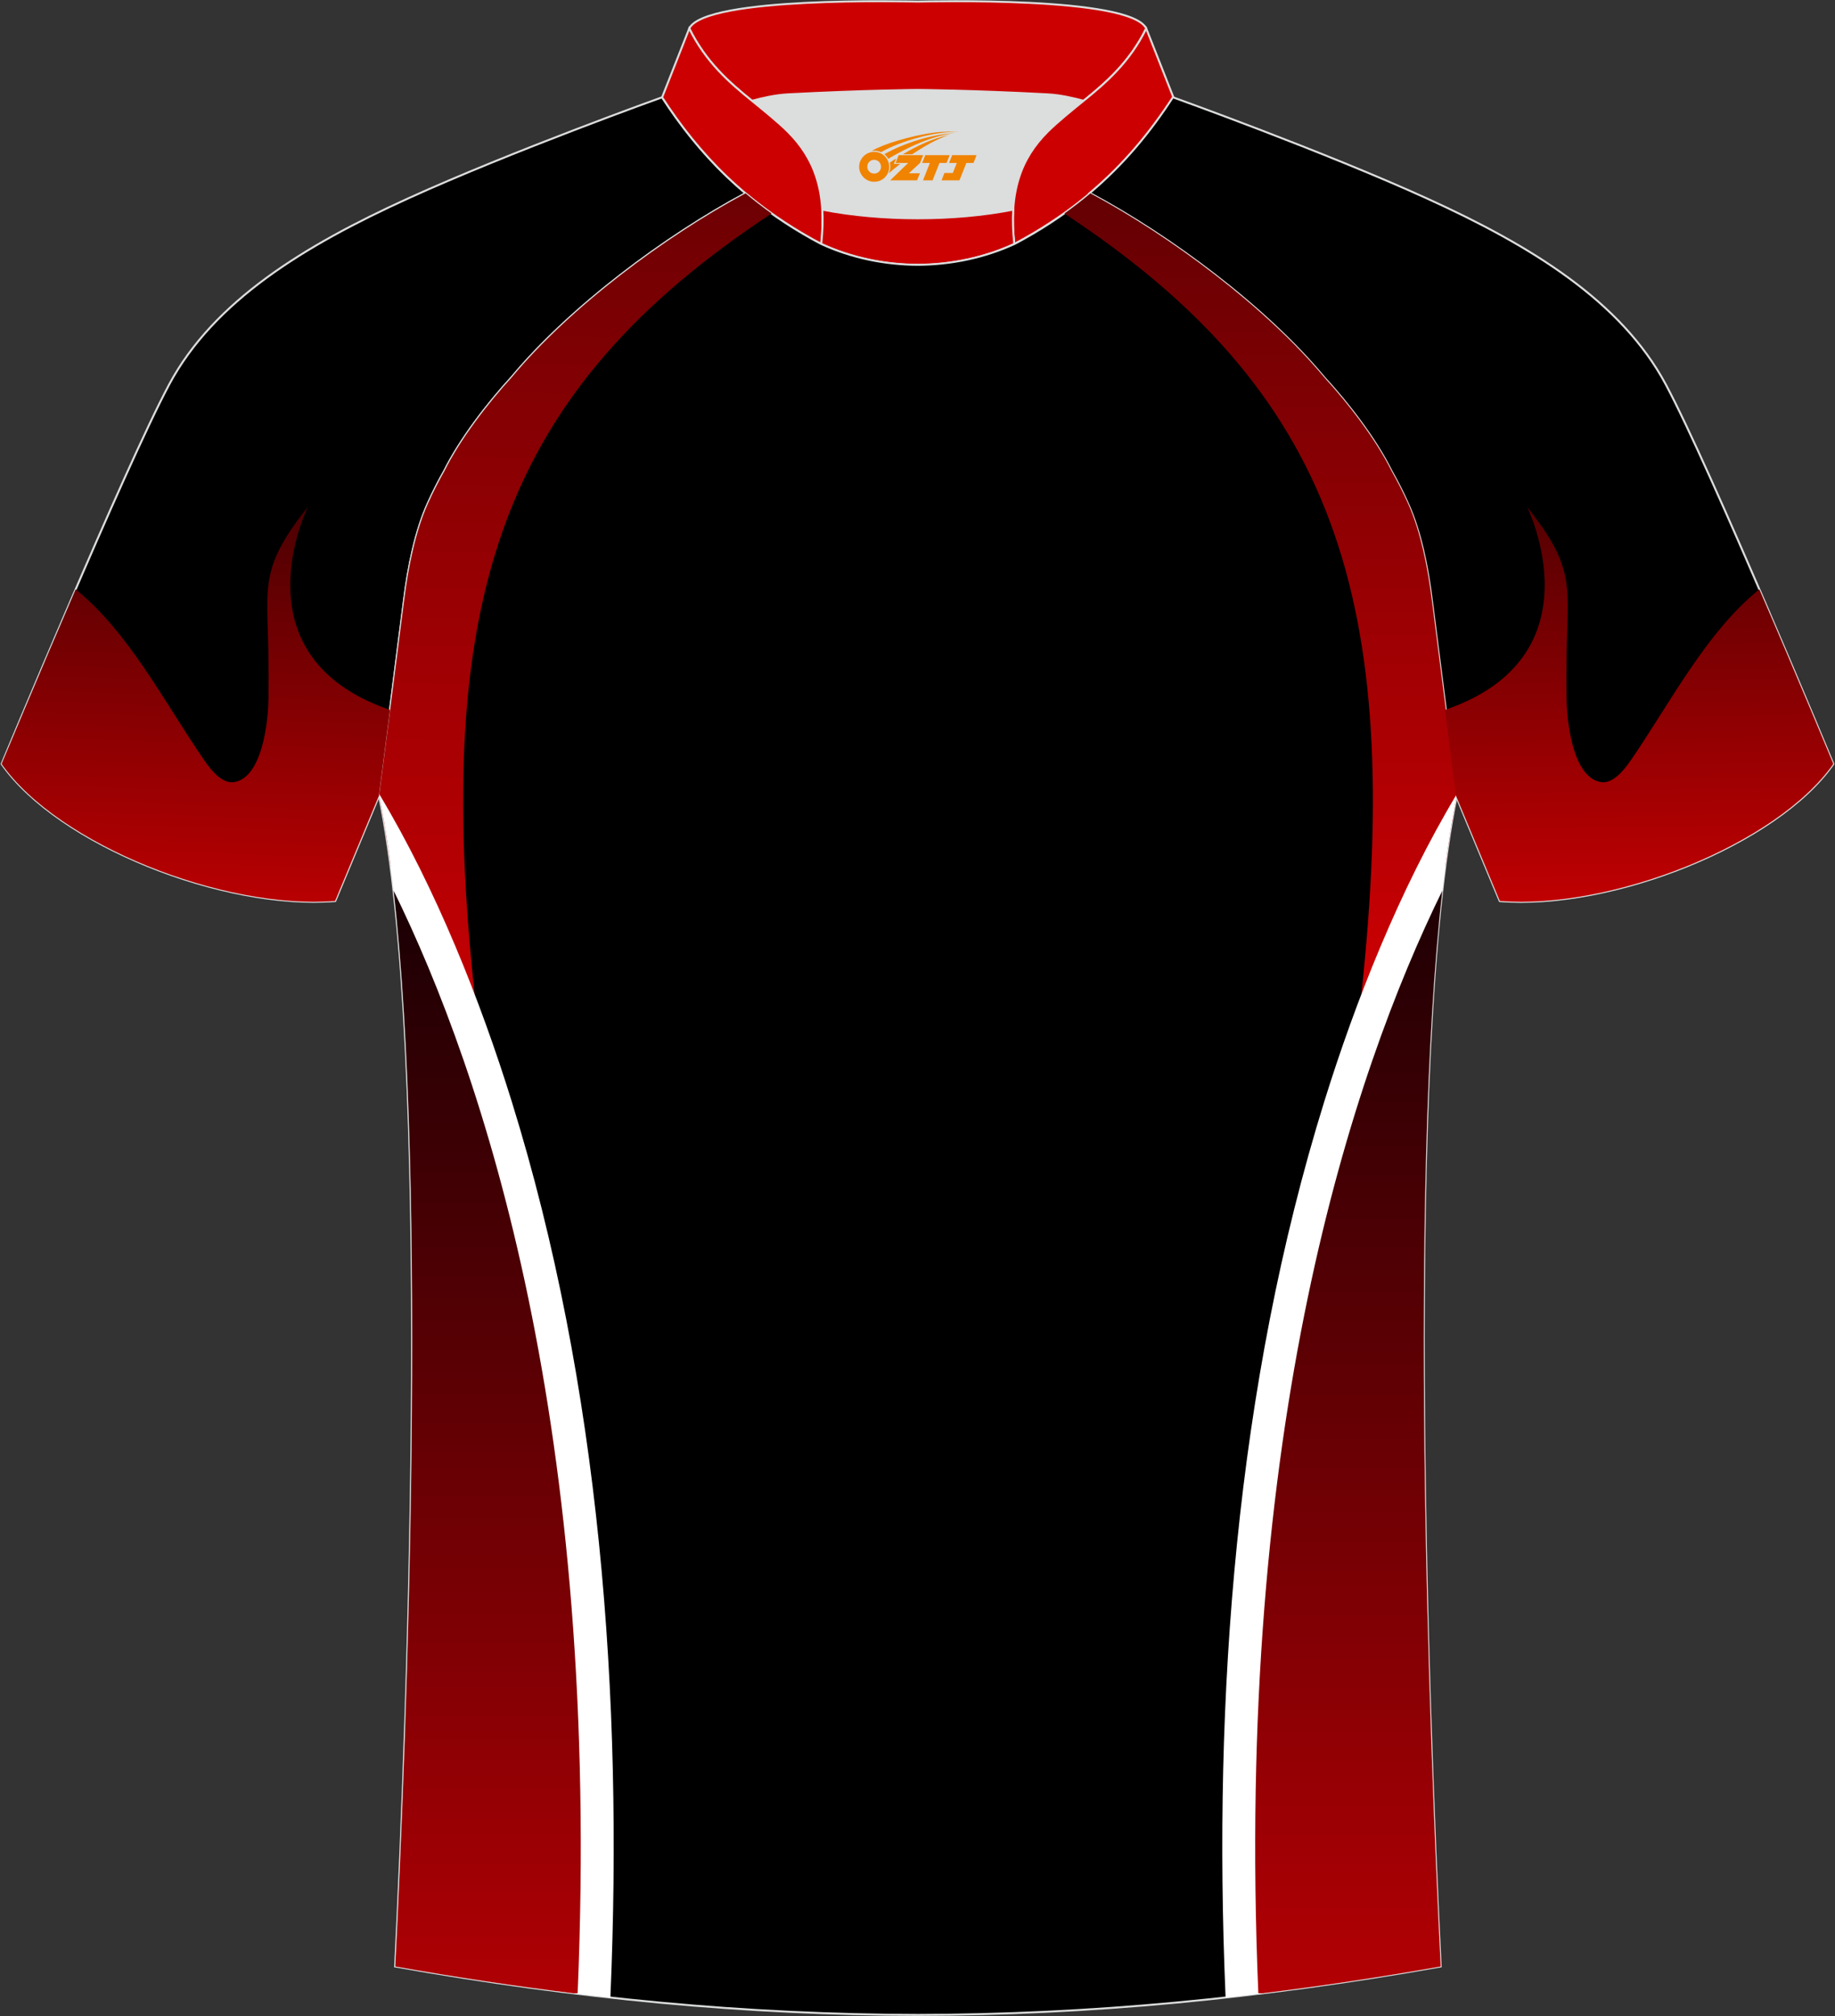
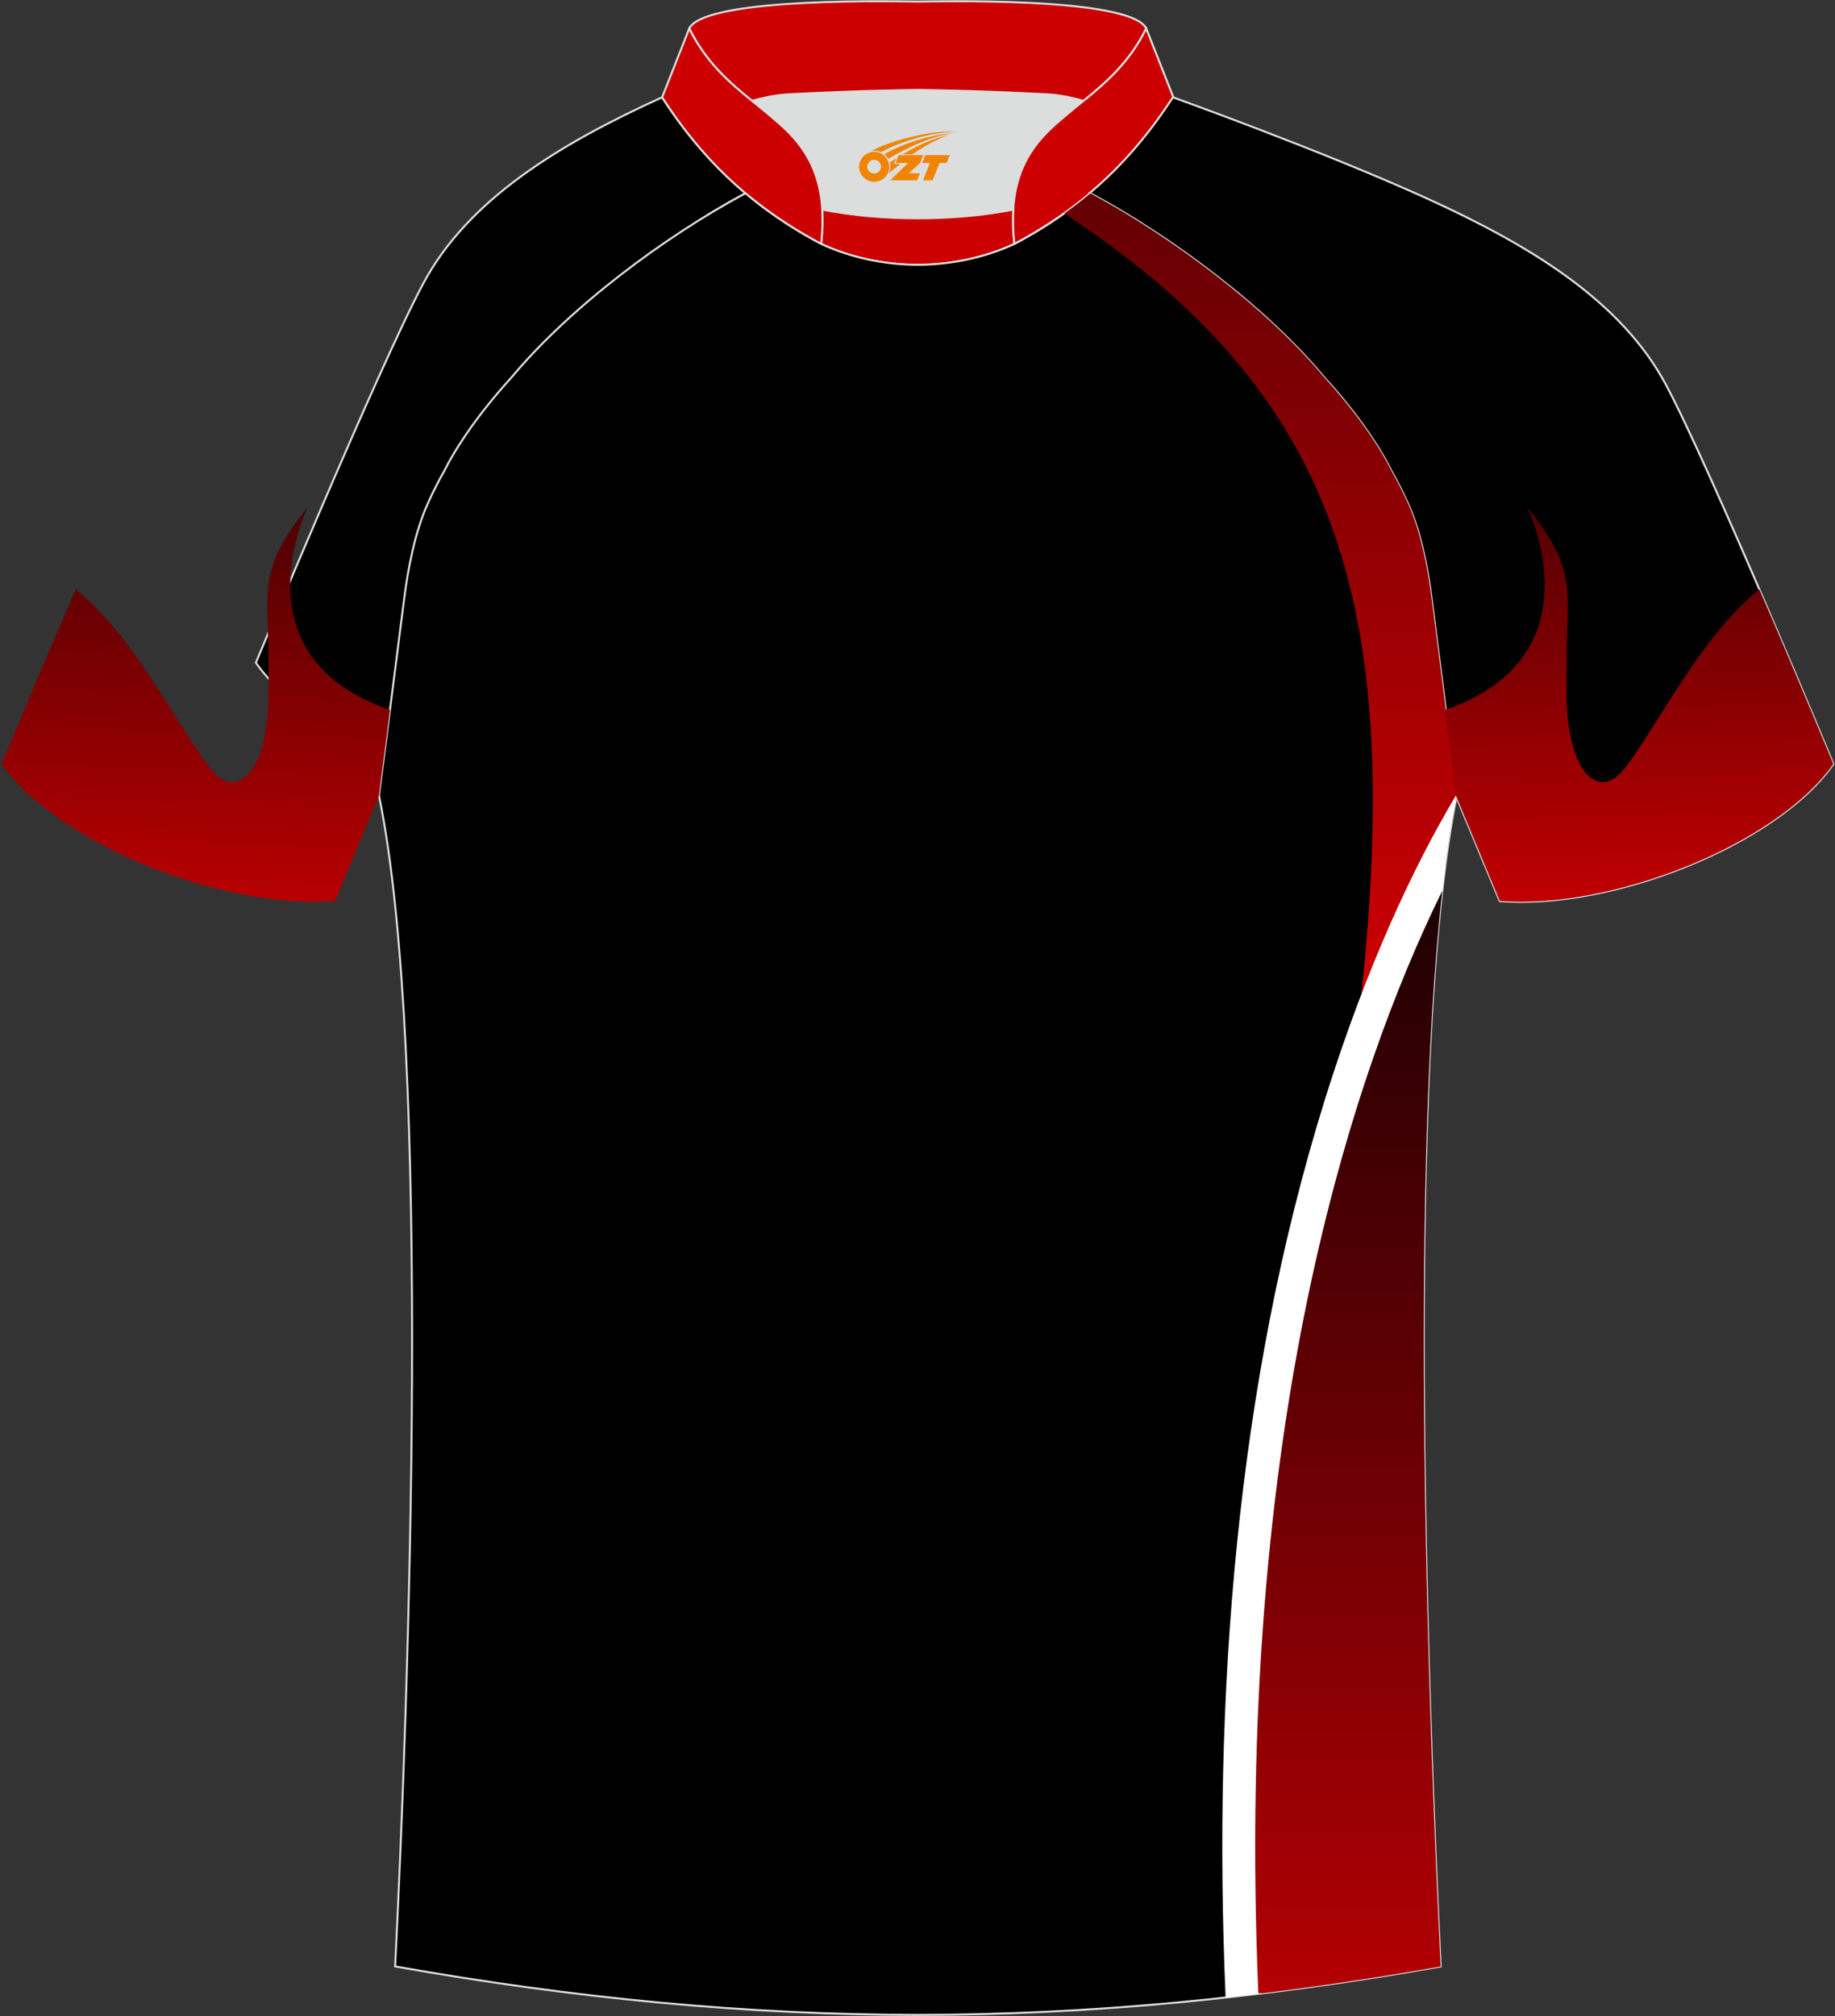
<svg xmlns="http://www.w3.org/2000/svg" version="1.1" id="图层_1" x="0px" y="0px" width="375.2px" height="412px" viewBox="0 0 375.2 412" enable-background="new 0 0 375.2 412" xml:space="preserve">
  <rect x="0" y="0" width="375.2" height="412" fill="#333333" stroke="none" />
  <g>
-     <path stroke="#DCDDDD" stroke-width="0.406" stroke-miterlimit="22.926" d="M152.44,39.5c-7.1-5.97-12.5-12.6-17.06-19.62   c0,0-30.76,11.03-51.98,20.69c-21.23,9.65-39.69,20.97-48.81,38c-9.12,17.04-34.25,77.54-34.25,77.54   c11.6,16.54,45.44,29.84,68.2,28.01l8.95-21.48c0,0,3.81-29.36,5.14-39.97c0.85-6.8,2.32-14.12,4.86-19.76   c1.01-2.26,2.15-4.5,3.41-6.73c3.27-6.54,8.81-13.71,13.74-19.1C116.59,62.77,136.02,48.28,152.44,39.5z" />
+     <path stroke="#DCDDDD" stroke-width="0.406" stroke-miterlimit="22.926" d="M152.44,39.5c-7.1-5.97-12.5-12.6-17.06-19.62   c-21.23,9.65-39.69,20.97-48.81,38c-9.12,17.04-34.25,77.54-34.25,77.54   c11.6,16.54,45.44,29.84,68.2,28.01l8.95-21.48c0,0,3.81-29.36,5.14-39.97c0.85-6.8,2.32-14.12,4.86-19.76   c1.01-2.26,2.15-4.5,3.41-6.73c3.27-6.54,8.81-13.71,13.74-19.1C116.59,62.77,136.02,48.28,152.44,39.5z" />
    <path fill="#DCDDDD" d="M168.14,42.85c12.07,2.36,26.97,2.36,39.03,0c0.42-6.86,2.86-11.77,7.02-15.91   c1.98-1.98,5.17-4.55,7.34-6.31c0.66-0.53,1.33-1.09,1.98-1.62c-0.29-0.07-2.98-0.89-3.28-0.96c-1.96-0.47-3.94-0.81-5.94-0.92   c-6.35-0.34-12.71-0.6-19.06-0.76c-2.53-0.07-5.06-0.14-7.6-0.14c-2.53,0-5.06,0.08-7.6,0.14c-6.36,0.17-12.71,0.43-19.06,0.76   c-1.82,0.1-3.64,0.41-5.43,0.8c-0.47,0.1-3.22,1.04-3.69,1.17c0.62,0.53,1.24,1.02,1.86,1.53c2.45,1.94,5.15,4.11,7.37,6.33   C165.27,31.07,167.73,36,168.14,42.85z" />
    <path fill="#CC0000" stroke="#DCDDDD" stroke-width="0.406" stroke-miterlimit="22.926" d="M140.93,5.82   c3.27-6.62,44.72-5.5,46.72-5.5c2.01,0,43.45-1.13,46.72,5.5c-3.38,6.87-8.16,11.02-12.81,14.78c-2.01-0.54-4.74-1.18-7.35-1.32   c-15.4-0.82-26.55-0.9-26.55-0.9s-11.15,0.08-26.55,0.9c-2.64,0.14-5.34,0.78-7.35,1.32C149.1,16.84,144.31,12.68,140.93,5.82z" />
    <path fill="#CC0000" stroke="#DCDDDD" stroke-width="0.406" stroke-miterlimit="22.926" d="M140.93,5.82l-5.55,14.07   c7.38,11.39,17.04,21.76,32.53,29.97c1.17-10.71-1.35-17.49-6.79-22.93c-1.98-1.98-5.18-4.55-7.34-6.31   C149.12,16.86,144.32,12.69,140.93,5.82z" />
    <path fill="#CC0000" stroke="#DCDDDD" stroke-width="0.406" stroke-miterlimit="22.926" d="M234.37,5.82l5.55,14.07   c-7.38,11.39-17.04,21.76-32.53,29.97c-1.17-10.71,1.35-17.49,6.8-22.93c1.98-1.98,5.17-4.55,7.34-6.31   C226.19,16.86,230.99,12.69,234.37,5.82z" />
    <path fill="#CC0001" stroke="#DCDDDD" stroke-width="0.406" stroke-miterlimit="22.926" d="M167.92,49.86   c0.27-2.56,0.35-4.87,0.22-7.02c12.07,2.36,26.97,2.36,39.03,0c-0.13,2.14-0.06,4.46,0.22,7.02   C195.09,55.56,180.21,55.56,167.92,49.86z" />
    <path stroke="#DCDDDD" stroke-width="0.406" stroke-miterlimit="22.926" d="M222.76,39.5c7.1-5.97,12.5-12.6,17.06-19.62   c0,0,30.76,11.03,51.98,20.69c21.22,9.65,39.69,20.96,48.81,38.01c9.13,17.04,34.25,77.54,34.25,77.54   c-11.6,16.54-45.43,29.84-68.2,28.01l-8.95-21.48c0,0-3.81-29.36-5.14-39.97c-0.85-6.8-2.32-14.12-4.86-19.76   c-1.01-2.26-2.15-4.5-3.41-6.73c-3.28-6.54-8.81-13.71-13.75-19.1C258.62,62.77,239.19,48.28,222.76,39.5z" />
    <path fill="#000001" stroke="#DCDDDD" stroke-width="0.406" stroke-miterlimit="22.926" d="M292.76,122.67   c1.28,10.22,4.87,37.87,5.12,39.84c-10.9,52.76-5.99,185.61-3.31,239.33c-36.96,6.56-71.92,9.87-106.89,9.91   c-34.97-0.03-69.92-3.35-106.89-9.91c2.7-53.72,7.6-186.56-3.31-239.33c0.26-1.99,3.84-29.63,5.12-39.84   c0.85-6.8,2.32-14.12,4.86-19.76c1.01-2.26,2.15-4.5,3.41-6.73c3.28-6.54,8.81-13.71,13.75-19.1   c11.94-14.32,31.37-28.8,47.79-37.58c3.96,3.33,8.45,6.46,13.6,9.33l1.87,1.01c6.12,2.83,13.02,4.26,19.78,4.27   c6.76-0.02,13.66-1.44,19.8-4.27l1.87-1.01c5.15-2.87,9.64-6,13.6-9.33c16.43,8.78,35.86,23.26,47.79,37.58   c4.94,5.37,10.48,12.54,13.75,19.1c1.26,2.23,2.4,4.47,3.41,6.73C290.44,108.56,291.92,115.87,292.76,122.67z" />
    <linearGradient id="SVGID_1_" gradientUnits="userSpaceOnUse" x1="-1877.481" y1="747.316" x2="-1870.611" y2="353.763" gradientTransform="matrix(1 0 0 1 1993.051 -525.18)">
      <stop offset="0" style="stop-color:#CC0003" />
      <stop offset="1" style="stop-color:#000003" />
    </linearGradient>
-     <path fill="url(#SVGID_1_)" d="M79.87,176.92c-0.69-5.27-1.47-10.1-2.35-14.4c0.26-1.99,3.84-29.63,5.12-39.84   c0.85-6.8,2.32-14.12,4.86-19.76c1.01-2.26,2.15-4.5,3.41-6.73c3.27-6.54,8.81-13.71,13.74-19.1   c11.94-14.32,31.37-28.8,47.79-37.58c1.67,1.41,3.45,2.78,5.32,4.12c-55.01,36.21-69.42,78.21-60.72,159.57l-8.05-8.12   L79.87,176.92z" />
-     <path fill="#FFFFFF" d="M124.81,408.2c-14.43-1.59-29.04-3.71-43.99-6.36c2.7-53.72,7.6-186.56-3.31-239.33l0.03-0.24   c11.65,19.37,20.72,42.32,27.08,62.77c18.1,58.22,22.78,121.89,20.21,182.53L124.81,408.2z" />
    <linearGradient id="SVGID_2_" gradientUnits="userSpaceOnUse" x1="-1893.434" y1="975.589" x2="-1893.434" y2="669.861" gradientTransform="matrix(1 0 0 1 1993.051 -525.18)">
      <stop offset="0" style="stop-color:#CC0004" />
      <stop offset="1" style="stop-color:#000004" />
    </linearGradient>
-     <path fill="url(#SVGID_2_)" d="M117.26,407.33c-11.98-1.47-24.09-3.29-36.44-5.48c2.4-47.98,6.57-159.07-0.33-219.84   c18.4,37.44,42.5,109.62,37.62,225.3L117.26,407.33z" />
    <linearGradient id="SVGID_3_" gradientUnits="userSpaceOnUse" x1="-1735.286" y1="726.843" x2="-1735.286" y2="411.079" gradientTransform="matrix(1 0 0 1 1993.051 -525.18)">
      <stop offset="0" style="stop-color:#CC0003" />
      <stop offset="1" style="stop-color:#000003" />
    </linearGradient>
    <path fill="url(#SVGID_3_)" d="M295.53,176.92c0.68-5.27,1.47-10.1,2.36-14.4c-0.26-1.99-3.84-29.63-5.12-39.84   c-0.85-6.8-2.32-14.12-4.86-19.76c-1.01-2.26-2.15-4.5-3.41-6.73c-3.27-6.54-8.81-13.71-13.75-19.1   c-11.94-14.32-31.37-28.8-47.79-37.58c-1.67,1.41-3.45,2.78-5.32,4.12c55.01,36.21,69.42,78.21,60.72,159.57l8.05-8.12   L295.53,176.92z" />
    <path fill="#FFFFFF" d="M250.6,408.2c14.43-1.59,29.04-3.71,43.99-6.36c-2.7-53.72-7.6-186.56,3.31-239.33l-0.03-0.24   c-11.65,19.37-20.72,42.32-27.08,62.77c-18.1,58.22-22.78,121.89-20.22,182.53L250.6,408.2z" />
    <linearGradient id="SVGID_4_" gradientUnits="userSpaceOnUse" x1="-1717.27" y1="969.822" x2="-1717.271" y2="664.094" gradientTransform="matrix(1 0 0 1 1993.051 -525.18)">
      <stop offset="0" style="stop-color:#CC0004" />
      <stop offset="1" style="stop-color:#000004" />
    </linearGradient>
    <path fill="url(#SVGID_4_)" d="M258.14,407.33c11.98-1.47,24.09-3.29,36.44-5.48c-2.4-47.98-6.57-159.07,0.33-219.84   c-18.39,37.44-42.51,109.62-37.62,225.3L258.14,407.33z" />
    <linearGradient id="SVGID_5_" gradientUnits="userSpaceOnUse" x1="-1954.671" y1="723.525" x2="-1949.375" y2="571.845" gradientTransform="matrix(1 0 0 1 1993.051 -525.18)">
      <stop offset="0" style="stop-color:#CC0002" />
      <stop offset="1" style="stop-color:#000002" />
    </linearGradient>
    <path fill="url(#SVGID_5_)" d="M15.47,120.43c10.88,8.78,18.26,23.27,26.2,34.82c1.77,2.59,3.78,4.75,5.99,4.61   c5.97-0.7,7.21-12.41,7.24-17.44c0.02-2.84,0.02-6.39-0.03-9.44c-0.23-13.24-1.76-17.07,8.09-29.4c0,0-15.22,30.56,16.78,41.49   c-1.21,9.32-2.27,17.56-2.27,17.56l-8.95,21.48c-22.77,1.84-56.6-11.47-68.2-28.01C0.35,156.11,7.44,139.01,15.47,120.43z" />
    <linearGradient id="SVGID_6_" gradientUnits="userSpaceOnUse" x1="-1657.164" y1="718.348" x2="-1659.814" y2="566.542" gradientTransform="matrix(1 0 0 1 1993.051 -525.18)">
      <stop offset="0" style="stop-color:#CC0002" />
      <stop offset="1" style="stop-color:#000002" />
    </linearGradient>
    <path fill="url(#SVGID_6_)" d="M359.73,120.43c-10.88,8.78-18.26,23.27-26.2,34.82c-1.77,2.59-3.79,4.75-5.99,4.61   c-5.97-0.7-7.21-12.41-7.24-17.44c-0.02-2.84-0.02-6.39,0.03-9.44c0.23-13.24,1.76-17.07-8.1-29.4c0,0,15.21,30.56-16.79,41.49   c1.21,9.32,2.27,17.56,2.27,17.56l8.95,21.48c22.77,1.84,56.6-11.47,68.2-28.01C374.86,156.11,367.77,139.01,359.73,120.43z" />
  </g>
  <g id="图层_x0020_1">
    <path fill="#F08300" d="M175.85,35.11c0.416,1.136,1.472,1.984,2.752,2.032c0.144,0,0.304,0,0.448-0.016h0.016   c0.016,0,0.064,0,0.128-0.016c0.032,0,0.048-0.016,0.08-0.016c0.064-0.016,0.144-0.032,0.224-0.048c0.016,0,0.016,0,0.032,0   c0.192-0.048,0.4-0.112,0.576-0.208c0.192-0.096,0.4-0.224,0.608-0.384c0.672-0.56,1.104-1.408,1.104-2.352   c0-0.224-0.032-0.448-0.08-0.672l0,0C181.69,33.23,181.64,33.06,181.56,32.88C181.09,31.79,180.01,31.03,178.74,31.03C177.05,31.03,175.67,32.4,175.67,34.1C175.67,34.45,175.73,34.79,175.85,35.11L175.85,35.11L175.85,35.11z M180.15,34.13L180.15,34.13C180.12,34.91,179.46,35.51,178.68,35.47C177.89,35.44,177.3,34.79,177.33,34c0.032-0.784,0.688-1.376,1.472-1.344   C179.57,32.69,180.18,33.36,180.15,34.13L180.15,34.13z" />
    <polygon fill="#F08300" points="194.18,31.71 ,193.54,33.3 ,192.1,33.3 ,190.68,36.85 ,188.73,36.85 ,190.13,33.3 ,188.55,33.3    ,189.19,31.71" />
    <path fill="#F08300" d="M196.15,26.98c-1.008-0.096-3.024-0.144-5.056,0.112c-2.416,0.304-5.152,0.912-7.616,1.664   C181.43,29.36,179.56,30.08,178.21,30.85C178.41,30.82,178.6,30.8,178.79,30.8c0.48,0,0.944,0.112,1.36,0.288   C184.25,28.77,191.45,26.72,196.15,26.98L196.15,26.98L196.15,26.98z" />
    <path fill="#F08300" d="M181.62,32.45c4-2.368,8.88-4.672,13.488-5.248c-4.608,0.288-10.224,2-14.288,4.304   C181.14,31.76,181.41,32.08,181.62,32.45C181.62,32.45,181.62,32.45,181.62,32.45z" />
-     <polygon fill="#F08300" points="199.67,31.71 ,199.05,33.3 ,197.59,33.3 ,196.18,36.85 ,195.72,36.85 ,194.21,36.85 ,192.52,36.85    ,193.11,35.35 ,194.82,35.35 ,195.64,33.3 ,194.05,33.3 ,194.69,31.71" />
    <polygon fill="#F08300" points="188.76,31.71 ,188.12,33.3 ,185.83,35.41 ,188.09,35.41 ,187.51,36.85 ,182.02,36.85 ,185.69,33.3    ,183.11,33.3 ,183.75,31.71" />
    <path fill="#F08300" d="M194.04,27.57c-3.376,0.752-6.464,2.192-9.424,3.952h1.888C188.93,29.95,191.27,28.52,194.04,27.57z    M183.24,32.39C182.61,32.77,182.55,32.82,181.94,33.23c0.064,0.256,0.112,0.544,0.112,0.816c0,0.496-0.112,0.976-0.32,1.392   c0.176-0.16,0.32-0.304,0.432-0.4c0.272-0.24,0.768-0.64,1.6-1.296l0.32-0.256H182.76l0,0L183.24,32.39L183.24,32.39L183.24,32.39z" />
  </g>
</svg>